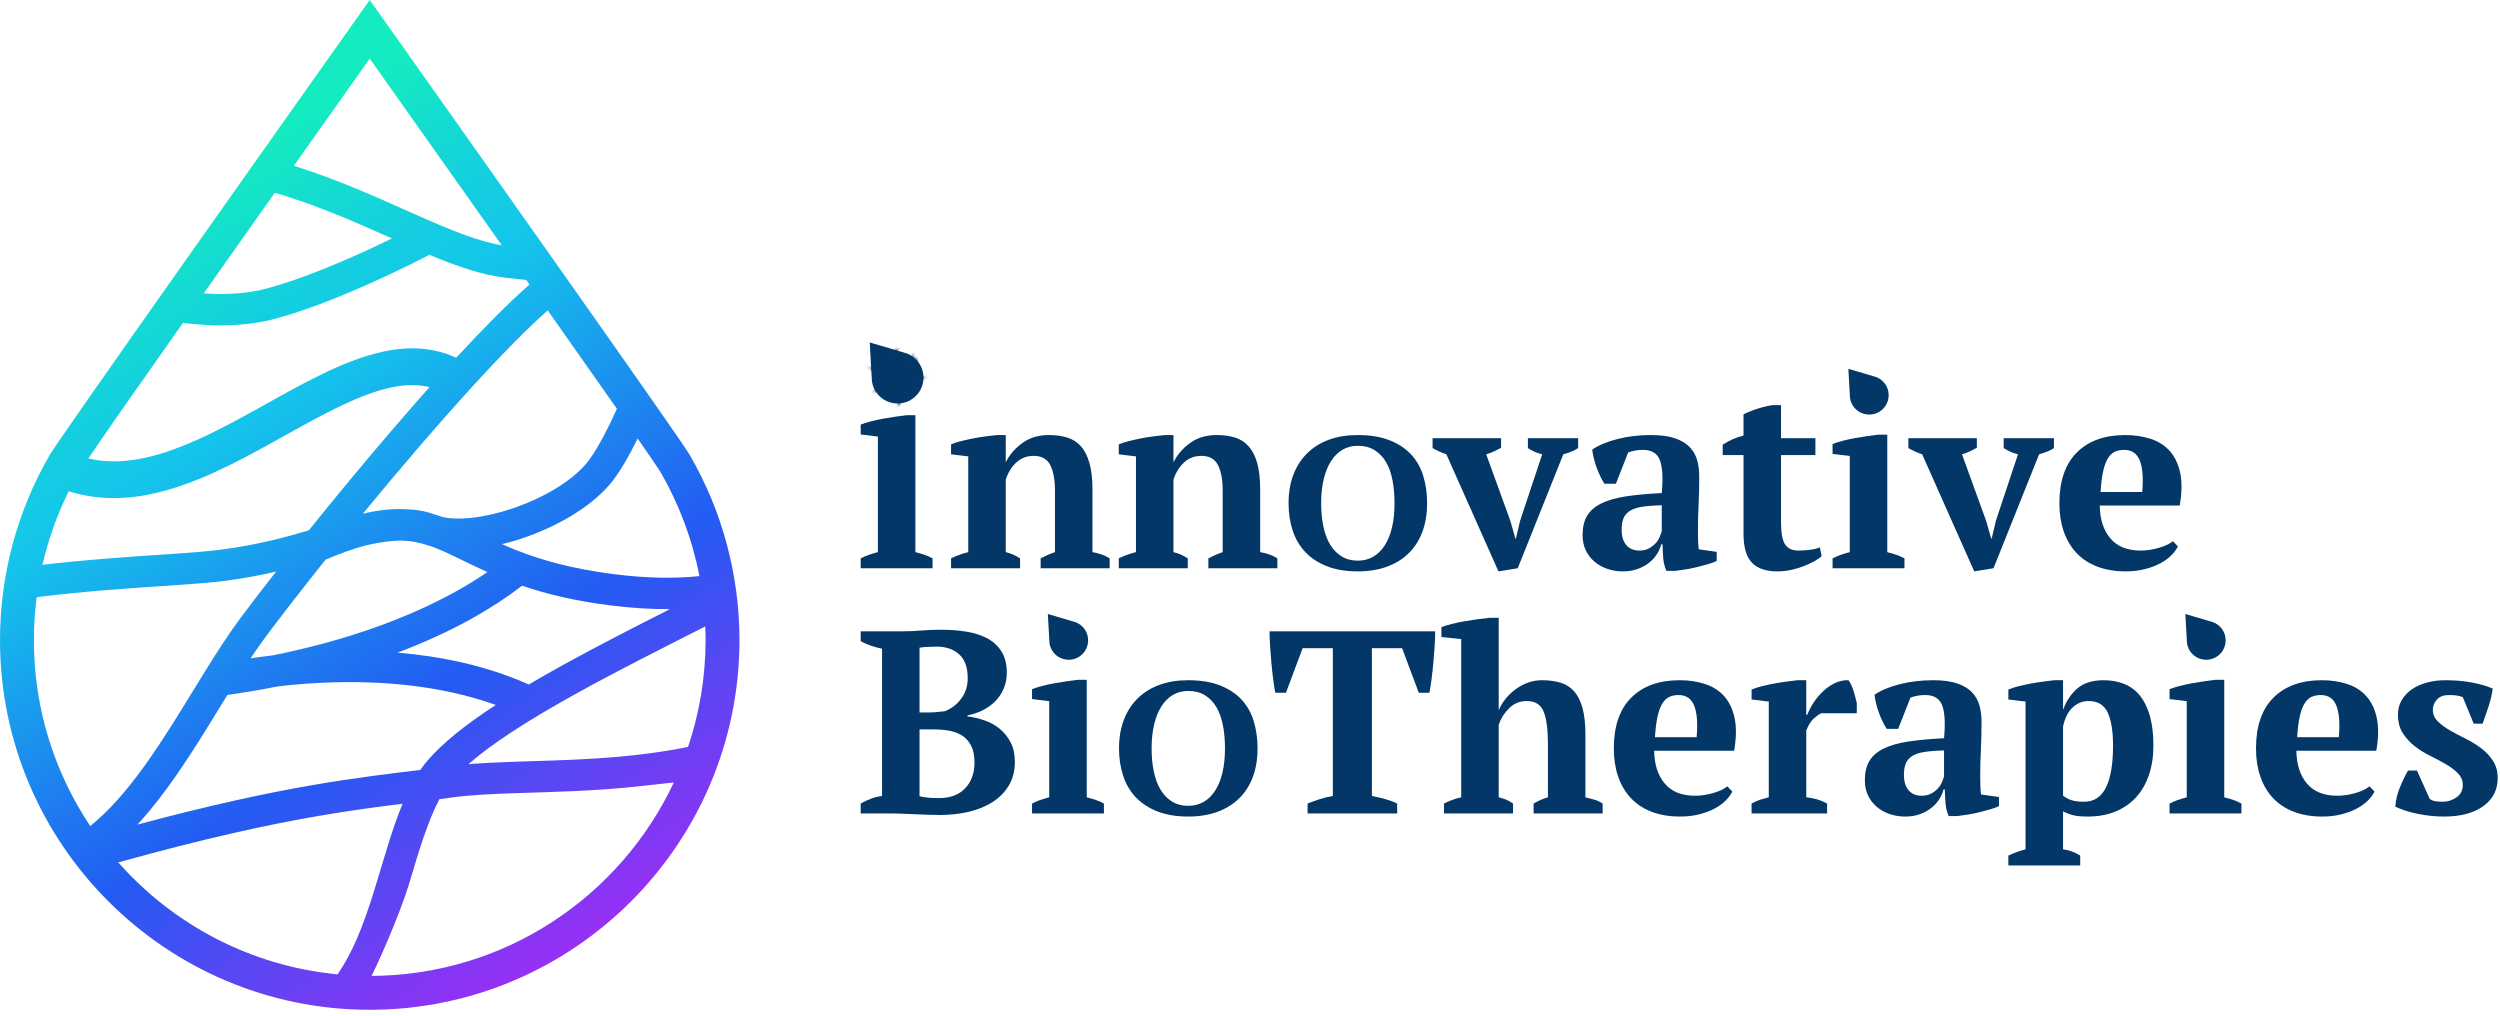
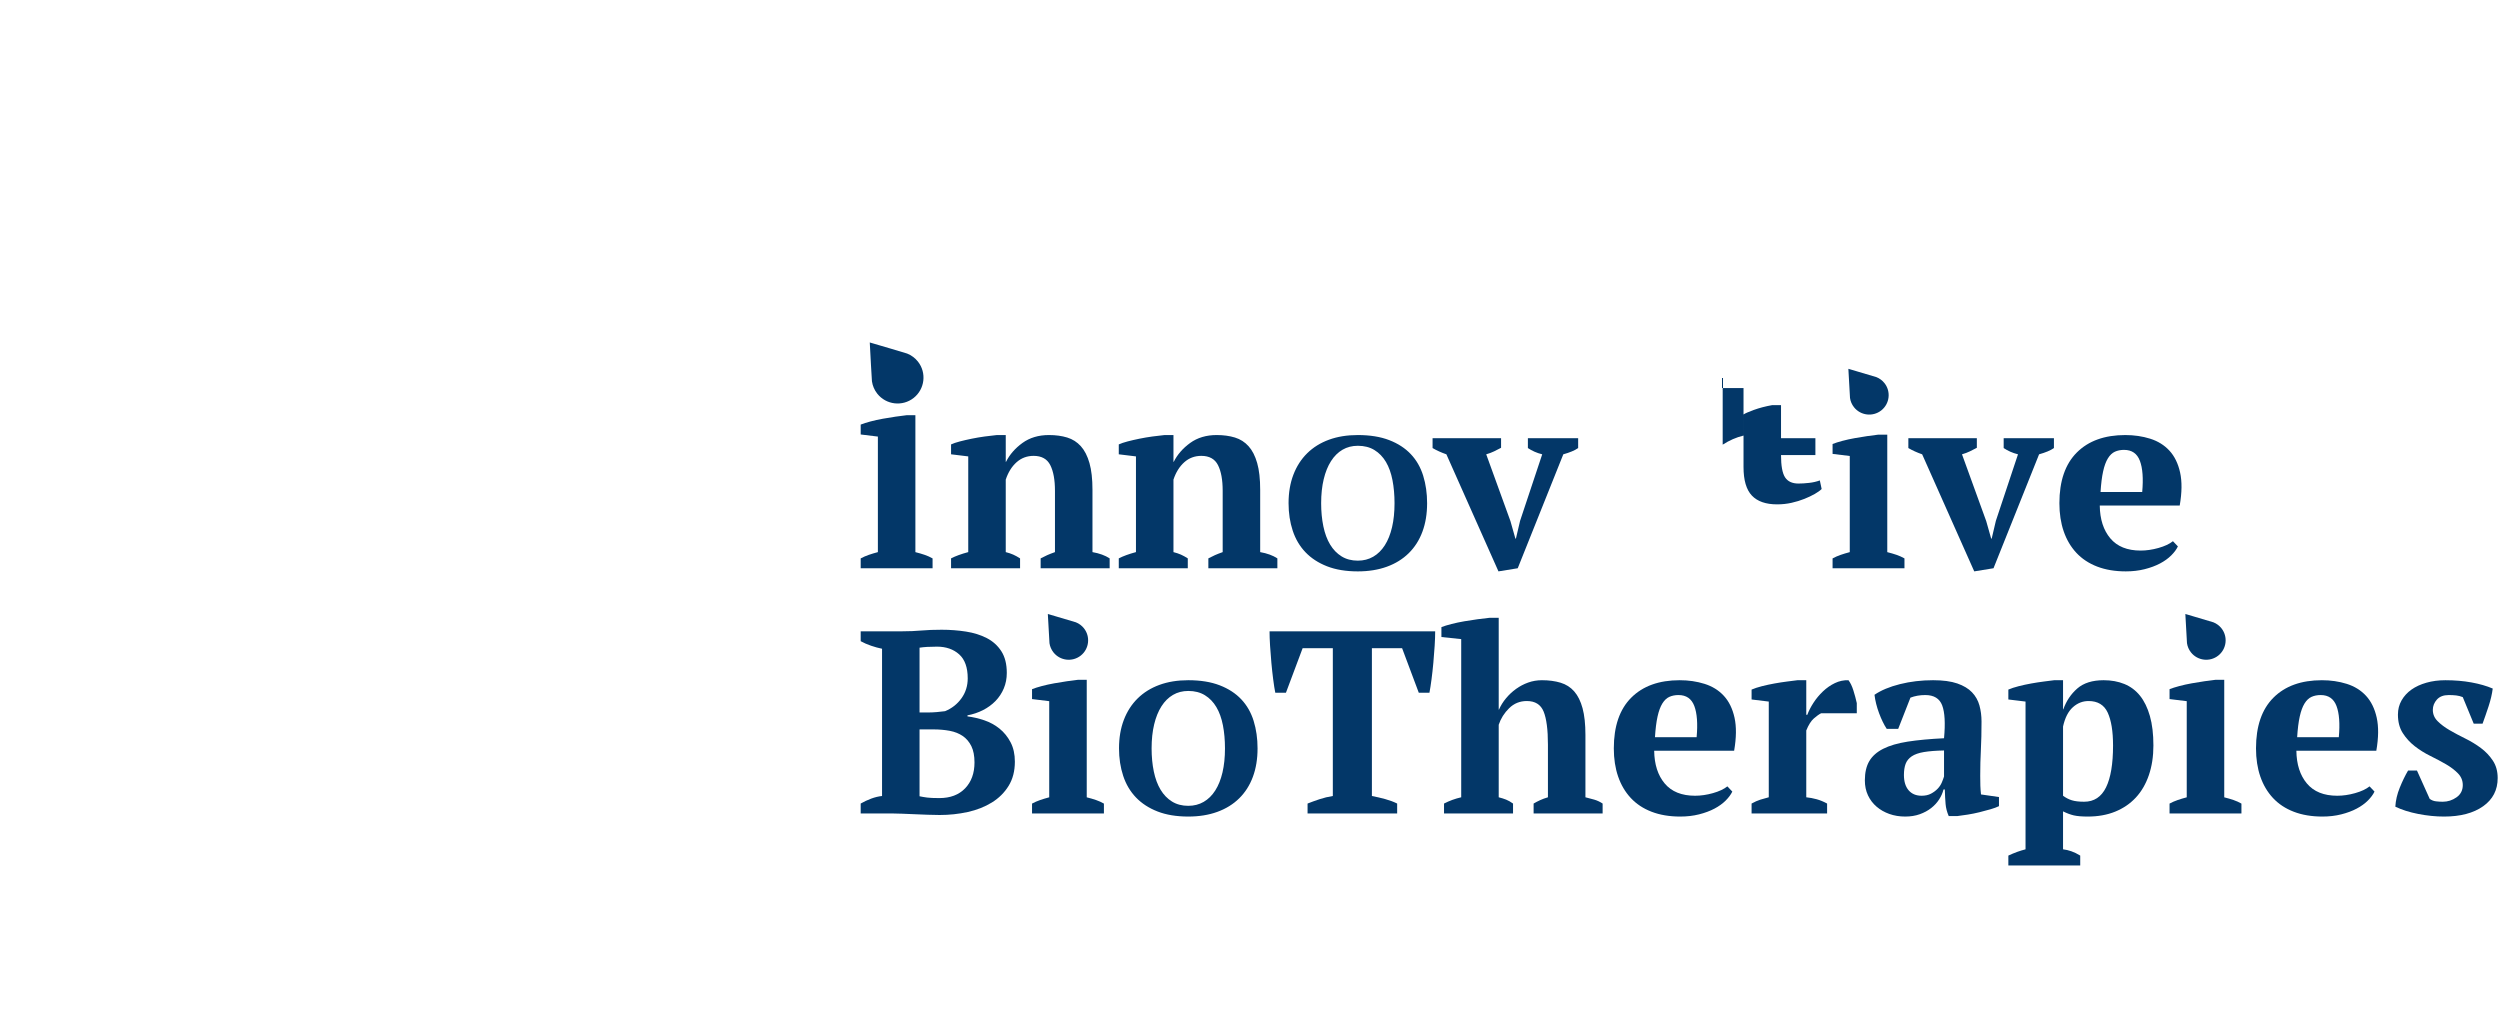
<svg xmlns="http://www.w3.org/2000/svg" id="Layer_1" width="539" height="219" version="1.1" viewBox="0 0 539 219">
  <defs>
    <style>
      .st0 {
        fill: none;
      }

      .st1 {
        mask: url(#mask);
      }

      .st2 {
        fill: #033768;
      }

      .st3 {
        fill: url(#linear-gradient);
      }

      .st4 {
        fill: #fff;
      }

      .st5 {
        clip-path: url(#clippath);
      }
    </style>
    <clipPath id="clippath">
      <rect class="st0" x=".5" y=".5" width="538" height="218" />
    </clipPath>
    <mask id="mask" x="182.962" y="72.328" width="18.988" height="20.251" maskUnits="userSpaceOnUse">
      <g id="mask2_1_487">
        <path class="st4" d="M196.985,85.793c2.417-1.909,2.828-5.426.918-7.84-.609-.77-1.413-1.367-2.325-1.727l-.003-.001c-.285-.112-6.18-1.841-7.359-2.187l-.693-.203.038.721c.064,1.226.388,7.356.431,7.656l.001.007c.14.968.536,1.888,1.146,2.658,1.91,2.414,5.43,2.826,7.846.917Z" />
      </g>
    </mask>
    <linearGradient id="linear-gradient" x1="131.693" y1="220.618" x2="25.085" y2="51.235" gradientUnits="userSpaceOnUse">
      <stop offset=".059" stop-color="#a22bf4" />
      <stop offset=".404" stop-color="#235bf2" />
      <stop offset=".761" stop-color="#14c5eb" />
      <stop offset=".847" stop-color="#14cfdf" />
      <stop offset=".999" stop-color="#14eac1" />
      <stop offset="1" stop-color="#14ebc1" />
    </linearGradient>
  </defs>
  <g class="st5">
    <g>
      <path class="st2" d="M185.564,175.377v-2.132c.711-.411,1.469-.766,2.274-1.066.805-.298,1.581-.485,2.331-.561v-31.75c-.75-.15-1.536-.365-2.359-.646-.823-.28-1.572-.608-2.246-.981v-2.132h9.04c1.422,0,2.77-.056,4.043-.169,1.272-.112,2.732-.168,4.379-.168,1.797,0,3.538.132,5.222.393,1.684.262,3.181.729,4.491,1.403,1.311.673,2.359,1.617,3.145,2.832.786,1.216,1.179,2.777,1.179,4.684,0,1.198-.216,2.31-.645,3.338-.432,1.029-1.03,1.935-1.797,2.721-.768.785-1.667,1.44-2.695,1.963-1.031.524-2.144.898-3.341,1.122v.224c1.197.15,2.405.431,3.621.842,1.216.412,2.311,1.01,3.285,1.795.973.785,1.769,1.767,2.386,2.945.618,1.178.926,2.572.926,4.179,0,2.02-.448,3.759-1.347,5.218-.899,1.458-2.105,2.656-3.621,3.59-1.516.935-3.248,1.618-5.194,2.047-1.947.43-3.968.645-6.064.645-.786,0-1.647-.019-2.583-.056-.936-.037-1.872-.075-2.807-.112-.936-.038-1.844-.075-2.723-.112-.88-.037-1.62-.056-2.218-.056h-6.682ZM200.051,153.611c.636,0,1.272-.028,1.909-.084.636-.056,1.235-.121,1.796-.196,1.46-.598,2.639-1.524,3.538-2.778.897-1.252,1.347-2.682,1.347-4.29,0-2.357-.618-4.086-1.853-5.19-1.235-1.102-2.826-1.654-4.772-1.654-.824,0-1.536.019-2.134.056-.599.037-1.143.093-1.628.168v13.968h1.797ZM202.521,172.067c2.358,0,4.211-.701,5.559-2.104,1.347-1.402,2.021-3.262,2.021-5.581,0-1.421-.225-2.589-.674-3.506-.449-.916-1.067-1.646-1.853-2.188-.786-.542-1.722-.916-2.807-1.122-1.087-.205-2.265-.308-3.537-.308h-2.976v14.417c.524.111,1.075.206,1.656.28.58.075,1.45.112,2.611.112Z" />
      <path class="st2" d="M301.225,175.377h-19.314v-2.132c.748-.299,1.6-.607,2.554-.926.955-.317,1.919-.551,2.892-.701v-31.863h-6.513l-3.594,9.593h-2.301c-.151-.748-.301-1.701-.449-2.861-.15-1.159-.282-2.357-.393-3.59-.113-1.235-.207-2.459-.282-3.675-.075-1.215-.111-2.253-.111-3.113h35.709c0,.897-.038,1.945-.112,3.141-.076,1.198-.169,2.412-.281,3.647-.112,1.233-.244,2.422-.393,3.562-.15,1.141-.3,2.104-.449,2.889h-2.302l-3.593-9.593h-6.513v31.863c.972.188,1.937.412,2.891.673.955.263,1.805.58,2.554.954v2.132Z" />
      <path class="st2" d="M345.525,175.377h-14.879v-2.132c.449-.262.916-.505,1.404-.731.485-.224,1.047-.431,1.684-.619v-11.36c0-3.224-.309-5.596-.926-7.114-.618-1.518-1.826-2.278-3.622-2.278-1.497,0-2.77.516-3.818,1.547-1.048,1.031-1.797,2.221-2.246,3.571v15.634c.599.151,1.132.319,1.6.507.468.188.964.468,1.488.843v2.132h-14.879v-2.132c1.16-.6,2.395-1.05,3.706-1.35v-34.101l-4.267-.451v-2.132c.561-.224,1.281-.449,2.161-.673.879-.224,1.806-.421,2.78-.589.973-.168,1.946-.317,2.919-.449.973-.13,1.834-.233,2.583-.308h1.909v19.802h.056c.374-.86.879-1.673,1.516-2.44.636-.766,1.357-1.44,2.162-2.02.804-.579,1.674-1.038,2.61-1.374.936-.337,1.928-.505,2.977-.505,1.496,0,2.835.179,4.014.535s2.161.983,2.948,1.882c.786.899,1.384,2.108,1.797,3.626.411,1.519.617,3.439.617,5.762v13.436c.636.15,1.272.318,1.909.506.636.188,1.236.469,1.797.843v2.132Z" />
      <path class="st2" d="M373.486,170.664c-.3.637-.778,1.282-1.432,1.936-.655.655-1.46,1.234-2.414,1.739-.955.505-2.059.917-3.313,1.234-1.255.318-2.611.477-4.07.477-2.322,0-4.38-.346-6.177-1.038-1.796-.692-3.294-1.683-4.491-2.973-1.199-1.29-2.106-2.833-2.724-4.628-.617-1.795-.926-3.815-.926-6.058,0-4.787,1.254-8.433,3.762-10.939,2.507-2.506,5.988-3.759,10.443-3.759,1.909,0,3.696.262,5.362.786,1.665.523,3.05,1.383,4.155,2.58,1.104,1.198,1.872,2.768,2.302,4.712.43,1.945.402,4.32-.084,7.125h-17.238c.038,2.954.796,5.31,2.275,7.068,1.478,1.758,3.658,2.636,6.541,2.636,1.235,0,2.517-.186,3.846-.56,1.328-.374,2.367-.861,3.116-1.46l1.067,1.122ZM361.888,149.852c-.744,0-1.405.132-1.981.393-.577.262-1.079.739-1.507,1.43-.428.694-.772,1.627-1.032,2.806-.261,1.178-.447,2.664-.558,4.459h8.983c.262-2.917.095-5.161-.5-6.731-.597-1.571-1.731-2.357-3.405-2.357Z" />
      <path class="st2" d="M392.632,153.779c-.45.226-.974.601-1.573,1.126s-1.142,1.387-1.627,2.587v14.403c.747.076,1.496.216,2.245.422.748.207,1.497.516,2.246.928v2.132h-16.282v-2.132c.673-.375,1.309-.657,1.909-.845.598-.188,1.197-.358,1.796-.508v-20.634l-3.705-.452v-2.132c.598-.261,1.337-.504,2.217-.729.879-.224,1.787-.421,2.724-.589.934-.168,1.842-.308,2.722-.42.879-.113,1.619-.206,2.218-.281h1.91v7.461h.224c.299-.822.738-1.683,1.319-2.58.58-.898,1.263-1.72,2.05-2.469.786-.747,1.646-1.346,2.582-1.795.936-.449,1.909-.654,2.92-.617.411.524.767,1.262,1.067,2.216.299.953.542,1.86.73,2.721v2.187h-7.692Z" />
      <path class="st2" d="M426.937,167.242c0,.824.009,1.534.028,2.133.019.598.065,1.234.141,1.907l3.874.56v1.964c-.449.225-1.058.449-1.825.673-.768.225-1.572.44-2.414.646-.843.206-1.676.373-2.498.504-.825.131-1.555.234-2.191.309h-1.909c-.374-.86-.598-1.72-.673-2.581-.076-.86-.132-1.907-.168-3.141h-.282c-.187.749-.505,1.468-.954,2.16-.449.692-1.02,1.309-1.713,1.851-.693.542-1.507.981-2.442,1.318-.936.337-1.984.505-3.144.505-1.236,0-2.378-.188-3.425-.561-1.049-.373-1.965-.898-2.751-1.571-.787-.673-1.404-1.486-1.853-2.44-.45-.953-.674-2.029-.674-3.225,0-1.684.318-3.066.954-4.152.636-1.084,1.637-1.972,3.005-2.664,1.366-.692,3.124-1.206,5.278-1.543,2.152-.336,4.762-.579,7.832-.729.299-3.216.169-5.572-.393-7.069-.561-1.495-1.779-2.244-3.65-2.244-1.161,0-2.227.188-3.2.562l-2.639,6.731h-2.47c-.3-.449-.59-.963-.871-1.543-.28-.579-.543-1.196-.786-1.851-.244-.653-.449-1.318-.617-1.991-.169-.673-.291-1.327-.365-1.964,1.421-.972,3.256-1.739,5.502-2.3,2.246-.56,4.622-.841,7.131-.841,2.134,0,3.874.234,5.222.701,1.347.469,2.404,1.104,3.172,1.908.766.804,1.3,1.748,1.6,2.832.299,1.085.449,2.244.449,3.478,0,2.244-.047,4.273-.14,6.087-.094,1.814-.141,3.674-.141,5.581ZM414.304,171.562c.786,0,1.46-.149,2.021-.449.562-.299,1.039-.653,1.432-1.065.394-.411.692-.86.898-1.346.206-.486.365-.917.478-1.291v-5.61c-1.76.038-3.201.15-4.324.337-1.123.187-2.003.496-2.639.925-.636.431-1.076.974-1.319,1.627-.243.655-.365,1.45-.365,2.384,0,1.422.337,2.525,1.011,3.31.673.785,1.609,1.178,2.807,1.178Z" />
      <path class="st2" d="M448.497,186.596h-15.496v-2.131c1.272-.601,2.507-1.051,3.705-1.351v-31.857l-3.705-.451v-2.132c.598-.261,1.338-.504,2.218-.729.879-.224,1.787-.421,2.723-.589.935-.168,1.843-.308,2.723-.42.879-.113,1.619-.206,2.218-.281h1.909v6.283h.056c.636-1.795,1.637-3.29,3.004-4.488,1.366-1.196,3.265-1.795,5.699-1.795,1.646,0,3.134.272,4.463.814,1.329.542,2.452,1.383,3.369,2.524.917,1.141,1.629,2.6,2.134,4.375.505,1.777.758,3.899.758,6.368,0,2.355-.328,4.487-.983,6.395-.655,1.907-1.591,3.515-2.807,4.824-1.217,1.309-2.695,2.319-4.436,3.029-1.74.71-3.715,1.066-5.923,1.066-1.273,0-2.274-.084-3.004-.252-.73-.169-1.507-.458-2.33-.87v8.182c.598.075,1.197.217,1.796.424s1.236.517,1.909.931v2.131ZM450.294,151.143c-1.273,0-2.405.449-3.397,1.346-.992.898-1.694,2.282-2.105,4.151v14.922c.598.449,1.235.777,1.909.982.673.206,1.553.309,2.639.309,2.133,0,3.705-1.029,4.716-3.086,1.011-2.056,1.516-5.067,1.516-9.031,0-3.066-.384-5.433-1.151-7.097-.768-1.663-2.143-2.496-4.127-2.496Z" />
      <path class="st2" d="M511.942,170.664c-.3.637-.777,1.282-1.431,1.936-.656.655-1.46,1.234-2.415,1.739-.954.505-2.059.917-3.312,1.234-1.255.318-2.611.477-4.071.477-2.321,0-4.38-.346-6.176-1.038-1.797-.692-3.295-1.683-4.492-2.973-1.198-1.29-2.106-2.833-2.723-4.628s-.927-3.815-.927-6.058c0-4.787,1.254-8.433,3.763-10.939,2.507-2.506,5.988-3.759,10.443-3.759,1.909,0,3.696.262,5.362.786,1.665.523,3.05,1.383,4.155,2.58,1.103,1.198,1.871,2.768,2.302,4.712.43,1.945.402,4.32-.085,7.125h-17.237c.038,2.954.796,5.31,2.275,7.068,1.477,1.758,3.658,2.636,6.54,2.636,1.236,0,2.517-.186,3.846-.56,1.329-.374,2.367-.861,3.117-1.46l1.066,1.122ZM500.344,149.852c-.744,0-1.404.132-1.98.393-.578.262-1.08.739-1.508,1.43-.427.694-.772,1.627-1.031,2.806-.261,1.178-.447,2.664-.558,4.459h8.983c.262-2.917.095-5.161-.501-6.731-.596-1.571-1.731-2.357-3.405-2.357Z" />
      <path class="st2" d="M530.976,169.262c0-.972-.346-1.814-1.039-2.524-.693-.71-1.553-1.365-2.582-1.964-1.03-.598-2.153-1.196-3.369-1.794-1.217-.599-2.34-1.3-3.369-2.104-1.03-.804-1.891-1.748-2.583-2.833-.693-1.084-1.039-2.412-1.039-3.983,0-1.122.262-2.14.786-3.058.524-.915,1.236-1.691,2.134-2.328.898-.635,1.974-1.13,3.228-1.486,1.254-.355,2.611-.533,4.071-.533,2.021,0,3.902.159,5.643.477,1.741.318,3.265.757,4.576,1.318-.15,1.198-.449,2.478-.898,3.843-.45,1.365-.88,2.608-1.292,3.73h-1.909l-2.358-5.722c-.449-.186-.918-.308-1.404-.364-.487-.057-1.03-.085-1.628-.085-1.123,0-1.975.328-2.555.982-.58.655-.87,1.394-.87,2.216,0,.935.346,1.749,1.039,2.44.692.692,1.553,1.338,2.583,1.935,1.029.599,2.152,1.198,3.368,1.796,1.216.598,2.339,1.281,3.369,2.047,1.029.768,1.89,1.675,2.583,2.721.692,1.048,1.039,2.3,1.039,3.759,0,2.58-1.049,4.609-3.144,6.086-2.097,1.478-4.905,2.216-8.423,2.216-1.796,0-3.649-.188-5.558-.561s-3.557-.898-4.941-1.571c.074-1.346.393-2.711.954-4.095.562-1.383,1.16-2.617,1.797-3.702h1.909l2.751,6.114c.412.3.871.477,1.376.533.505.057.983.085,1.432.085,1.085,0,2.077-.318,2.976-.954.898-.636,1.347-1.515,1.347-2.637Z" />
      <path class="st2" d="M226.266,138.657v.005c.106.726.403,1.416.86,1.993,1.432,1.811,4.072,2.12,5.885.688,1.812-1.432,2.121-4.069.688-5.88-.457-.577-1.06-1.025-1.744-1.295l-.002-.001c-.214-.084-4.635-1.381-5.519-1.64l-.52-.152.028.54c.049.92.292,5.517.324,5.742ZM236.322,172.492c-.599-.206-1.273-.402-2.021-.589v-25.335h-1.91c-.674.075-1.46.178-2.358.308-.899.132-1.817.281-2.752.449-.936.169-1.825.365-2.667.589-.843.225-1.545.449-2.106.674v2.132l3.706.451v20.727c-.712.189-1.367.386-1.966.593s-1.179.46-1.74.761v2.132h15.498v-2.132c-.524-.3-1.085-.552-1.684-.76Z" />
      <path class="st2" d="M471.513,138.657l.001.005c.105.726.402,1.416.859,1.993,1.433,1.811,4.073,2.12,5.885.688,1.812-1.432,2.121-4.069.688-5.88-.457-.577-1.06-1.025-1.744-1.295l-.002-.001c-.213-.084-4.635-1.381-5.519-1.64l-.52-.152.029.54c.048.92.291,5.517.323,5.742ZM481.569,172.492c-.599-.206-1.273-.402-2.021-.589v-25.335h-1.91c-.674.075-1.46.178-2.359.308-.898.132-1.816.281-2.751.449-.936.169-1.825.365-2.668.589-.842.225-1.543.449-2.105.674v2.132l3.706.451v20.727c-.712.189-1.367.386-1.966.593s-1.178.46-1.74.761v2.132h15.499v-2.132c-.525-.3-1.086-.552-1.685-.76Z" />
      <path class="st2" d="M270.289,155.435c-.562-1.814-1.451-3.367-2.667-4.657-1.217-1.29-2.771-2.3-4.661-3.029-1.89-.729-4.146-1.094-6.765-1.094-2.322,0-4.399.337-6.233,1.01-1.834.673-3.397,1.646-4.688,2.917s-2.284,2.814-2.976,4.628c-.693,1.814-1.039,3.862-1.039,6.143,0,2.131.3,4.105.899,5.918.598,1.814,1.516,3.365,2.751,4.656,1.236,1.29,2.788,2.3,4.661,3.029,1.87.729,4.079,1.094,6.625,1.094,2.32,0,4.407-.337,6.26-1.01,1.853-.673,3.425-1.645,4.716-2.917,1.292-1.271,2.274-2.813,2.948-4.628.674-1.813,1.011-3.861,1.011-6.142,0-2.132-.281-4.104-.842-5.918ZM263.57,166.528c-.357,1.529-.877,2.829-1.561,3.9s-1.516,1.89-2.498,2.457c-.981.567-2.086.851-3.315.851-1.349,0-2.518-.307-3.509-.922-.992-.614-1.814-1.465-2.468-2.552-.655-1.087-1.14-2.394-1.457-3.923-.318-1.528-.476-3.191-.476-4.986,0-1.922.183-3.647.55-5.176.366-1.528.892-2.828,1.576-3.9.684-1.07,1.511-1.89,2.483-2.457.971-.567,2.071-.851,3.301-.851,1.387,0,2.582.307,3.583.922,1.001.614,1.824,1.465,2.468,2.552.644,1.087,1.115,2.395,1.413,3.923.297,1.529.446,3.191.446,4.987,0,1.922-.179,3.647-.536,5.175Z" />
      <path class="st2" d="M239.242,122.517h-14.879v-2.131c.486-.262.963-.497,1.431-.703.468-.206,1.02-.422,1.657-.647v-13.216c0-2.362-.337-4.208-1.011-5.54-.674-1.33-1.872-1.997-3.593-1.997-1.423,0-2.649.459-3.678,1.378-1.03.919-1.806,2.166-2.33,3.74v15.635c.598.15,1.132.328,1.6.534.468.207.964.479,1.488.816v2.131h-14.879v-2.131c.935-.489,2.171-.94,3.706-1.354v-20.633l-3.706-.452v-2.132c.486-.224,1.123-.439,1.909-.645.786-.205,1.637-.401,2.555-.589.917-.187,1.853-.346,2.807-.477.955-.131,1.825-.234,2.611-.309h1.909v5.777h.056c.786-1.57,1.965-2.925,3.537-4.067,1.573-1.14,3.482-1.711,5.727-1.711,1.46,0,2.77.179,3.931.535,1.16.356,2.142.983,2.948,1.882.804.899,1.422,2.108,1.852,3.626.43,1.518.646,3.439.646,5.761v13.436c1.496.263,2.732.713,3.706,1.35v2.131Z" />
      <path class="st2" d="M275.401,122.517h-14.879v-2.131c.486-.262.963-.497,1.431-.703.468-.206,1.02-.422,1.657-.647v-13.216c0-2.362-.337-4.208-1.011-5.54-.674-1.33-1.872-1.997-3.593-1.997-1.423,0-2.649.459-3.678,1.378-1.03.919-1.806,2.166-2.33,3.74v15.635c.598.15,1.132.328,1.6.534.468.207.963.479,1.488.816v2.131h-14.879v-2.131c.935-.489,2.17-.94,3.706-1.354v-20.633l-3.706-.452v-2.132c.486-.224,1.123-.439,1.909-.645.786-.205,1.637-.401,2.555-.589.916-.187,1.853-.346,2.807-.477.955-.131,1.825-.234,2.611-.309h1.909v5.777h.056c.786-1.57,1.965-2.925,3.537-4.067,1.572-1.14,3.482-1.711,5.727-1.711,1.46,0,2.77.179,3.931.535,1.16.356,2.142.983,2.947,1.882.805.899,1.423,2.108,1.853,3.626.43,1.518.646,3.439.646,5.761v13.436c1.496.263,2.732.713,3.706,1.35v2.131Z" />
      <path class="st2" d="M323.069,123.19l-11.229-25.24c-1.086-.375-2.078-.824-2.977-1.349v-2.131h14.768v2.075c-.488.264-.983.517-1.488.76-.506.244-1.077.46-1.713.647l5.222,14.402,1.066,3.769h.113l.898-3.826,4.773-14.346c-.6-.149-1.151-.337-1.656-.562-.506-.225-.983-.488-1.433-.788v-2.131h10.837v2.131c-.375.263-.833.507-1.376.731-.543.226-1.151.432-1.825.618l-9.825,24.565-4.155.675Z" />
-       <path class="st2" d="M366.077,114.383c0,.823.009,1.534.028,2.132.018.599.065,1.234.14,1.907l3.875.561v1.963c-.45.225-1.058.449-1.825.674-.768.224-1.572.44-2.415.645-.842.206-1.675.373-2.498.505-.824.131-1.554.233-2.19.309h-1.909c-.374-.861-.599-1.72-.674-2.581-.075-.86-.131-1.908-.168-3.141h-.281c-.188.748-.505,1.467-.954,2.159-.45.693-1.021,1.309-1.713,1.851-.693.543-1.507.982-2.442,1.319-.936.336-1.985.504-3.145.504-1.235,0-2.377-.187-3.425-.56-1.048-.374-1.965-.898-2.751-1.571-.786-.673-1.403-1.487-1.853-2.441-.449-.953-.673-2.028-.673-3.225,0-1.683.317-3.066.954-4.151.636-1.084,1.637-1.972,3.004-2.665,1.366-.691,3.125-1.206,5.278-1.542,2.152-.337,4.763-.58,7.832-.73.3-3.215.169-5.572-.393-7.068-.561-1.495-1.778-2.244-3.649-2.244-1.161,0-2.228.188-3.201.561l-2.639,6.732h-2.47c-.3-.449-.59-.963-.87-1.543-.281-.579-.543-1.196-.786-1.851-.244-.654-.45-1.319-.618-1.992s-.29-1.327-.365-1.964c1.422-.972,3.257-1.739,5.503-2.3,2.245-.561,4.622-.841,7.13-.841,2.134,0,3.874.234,5.222.701,1.348.468,2.405,1.103,3.172,1.907.767.805,1.301,1.749,1.601,2.833.299,1.085.449,2.244.449,3.478,0,2.244-.048,4.273-.141,6.086-.094,1.815-.14,3.675-.14,5.582ZM353.444,118.703c.786,0,1.46-.15,2.021-.449.562-.299,1.039-.654,1.432-1.066.393-.411.692-.86.898-1.346.206-.486.365-.917.477-1.29v-5.61c-1.759.037-3.2.15-4.323.336-1.123.188-2.003.496-2.639.926-.637.431-1.076.973-1.319,1.627-.244.655-.365,1.449-.365,2.384,0,1.422.337,2.524,1.01,3.31.674.785,1.609,1.178,2.808,1.178Z" />
-       <path class="st2" d="M371.411,95.868c1.422-.922,2.919-1.575,4.491-1.96v-4.544c.3-.224,1.039-.551,2.218-.981,1.179-.43,2.499-.776,3.959-1.038h1.909v7.124h7.411v3.646h-7.411v14.45c0,2.308.289,3.907.869,4.799.58.892,1.545,1.339,2.892,1.339.674,0,1.432-.046,2.274-.141.843-.092,1.619-.27,2.331-.532l.393,1.851c-.337.336-.834.692-1.488,1.066-.656.374-1.404.729-2.247,1.065-.841.337-1.759.618-2.75.842-.993.225-2.031.336-3.117.336-2.434,0-4.248-.633-5.446-1.898-1.198-1.266-1.797-3.314-1.797-6.144v-17.033h-4.491v-2.247Z" />
+       <path class="st2" d="M371.411,95.868c1.422-.922,2.919-1.575,4.491-1.96v-4.544c.3-.224,1.039-.551,2.218-.981,1.179-.43,2.499-.776,3.959-1.038h1.909v7.124h7.411v3.646h-7.411c0,2.308.289,3.907.869,4.799.58.892,1.545,1.339,2.892,1.339.674,0,1.432-.046,2.274-.141.843-.092,1.619-.27,2.331-.532l.393,1.851c-.337.336-.834.692-1.488,1.066-.656.374-1.404.729-2.247,1.065-.841.337-1.759.618-2.75.842-.993.225-2.031.336-3.117.336-2.434,0-4.248-.633-5.446-1.898-1.198-1.266-1.797-3.314-1.797-6.144v-17.033h-4.491v-2.247Z" />
      <path class="st2" d="M425.647,123.19l-11.229-25.24c-1.086-.375-2.078-.824-2.976-1.349v-2.131h14.767v2.075c-.487.264-.983.517-1.488.76-.505.244-1.076.46-1.713.647l5.222,14.402,1.067,3.769h.112l.899-3.826,4.772-14.346c-.599-.149-1.151-.337-1.656-.562-.506-.225-.983-.488-1.432-.788v-2.131h10.836v2.131c-.374.263-.833.507-1.376.731-.543.226-1.151.432-1.824.618l-9.826,24.565-4.155.675Z" />
      <path class="st2" d="M469.554,117.805c-.3.637-.778,1.282-1.432,1.935-.656.655-1.46,1.235-2.415,1.74-.954.504-2.059.916-3.312,1.233-1.255.318-2.611.477-4.071.477-2.321,0-4.379-.346-6.176-1.037-1.797-.692-3.294-1.684-4.492-2.973-1.198-1.291-2.106-2.834-2.723-4.628-.617-1.795-.927-3.815-.927-6.059,0-4.787,1.255-8.433,3.763-10.939,2.507-2.505,5.988-3.758,10.443-3.758,1.909,0,3.696.262,5.362.785,1.665.524,3.05,1.383,4.155,2.58,1.103,1.198,1.871,2.768,2.302,4.712.43,1.946.402,4.32-.084,7.125h-17.238c.038,2.954.796,5.311,2.275,7.068,1.478,1.758,3.658,2.637,6.54,2.637,1.236,0,2.517-.187,3.847-.561,1.328-.374,2.367-.86,3.116-1.459l1.067,1.122ZM457.955,96.993c-.744,0-1.404.132-1.98.393-.577.262-1.08.739-1.508,1.43-.427.693-.772,1.627-1.031,2.805-.261,1.178-.447,2.665-.558,4.46h8.983c.262-2.917.095-5.161-.501-6.732-.596-1.571-1.731-2.356-3.405-2.356Z" />
      <path class="st2" d="M199.379,119.633c-.6-.206-1.273-.402-2.021-.59v-29.52h-1.91c-.674.076-1.46.178-2.359.309-.898.132-1.816.281-2.751.449-.937.168-1.825.365-2.668.589-.842.224-1.544.449-2.105.673v2.132l3.706.452v24.912c-.712.188-1.367.385-1.966.592-.599.207-1.179.461-1.74.761v2.132h15.498v-2.132c-.524-.3-1.085-.552-1.684-.759ZM187.992,82.212l.001.007c.14.968.536,1.888,1.146,2.658,1.91,2.414,5.43,2.826,7.847.917,2.416-1.909,2.828-5.426.917-7.84-.609-.77-1.413-1.367-2.325-1.727l-.003-.001c-.284-.112-6.18-1.841-7.359-2.187l-.693-.203.038.721c.064,1.226.388,7.356.431,7.656Z" />
      <path class="st2" d="M408.917,119.633c-.599-.206-1.273-.402-2.021-.59v-25.335h-1.91c-.674.076-1.46.178-2.359.309-.898.132-1.816.281-2.751.449-.936.169-1.825.365-2.668.589-.842.224-1.544.449-2.105.673v2.132l3.706.452v20.727c-.712.188-1.367.385-1.966.592-.599.207-1.179.461-1.74.761v2.132h15.499v-2.132c-.525-.3-1.086-.552-1.685-.759ZM398.861,85.798l.001.005c.104.726.401,1.416.858,1.993,1.433,1.811,4.073,2.119,5.885.688,1.813-1.431,2.122-4.069.689-5.88-.457-.577-1.06-1.025-1.744-1.295l-.002-.001c-.213-.084-4.635-1.381-5.519-1.64l-.52-.152.029.541c.048.919.29,5.517.323,5.742Z" />
      <path class="st2" d="M306.843,102.575c-.562-1.814-1.451-3.366-2.667-4.656-1.216-1.29-2.771-2.3-4.66-3.029-1.89-.729-4.146-1.094-6.766-1.094-2.321,0-4.398.337-6.232,1.01-1.834.673-3.397,1.646-4.688,2.917-1.292,1.272-2.284,2.815-2.976,4.628-.693,1.815-1.039,3.862-1.039,6.143,0,2.131.299,4.105.898,5.918.599,1.814,1.516,3.366,2.752,4.656,1.235,1.291,2.788,2.3,4.66,3.03,1.871.729,4.079,1.093,6.625,1.093,2.321,0,4.408-.336,6.261-1.009,1.853-.673,3.425-1.645,4.716-2.917,1.292-1.271,2.274-2.814,2.948-4.628.674-1.814,1.011-3.862,1.011-6.143,0-2.131-.282-4.104-.843-5.918ZM300.125,113.669c-.357,1.528-.877,2.828-1.561,3.899-.684,1.072-1.517,1.891-2.498,2.458-.982.567-2.087.85-3.316.85-1.348,0-2.518-.307-3.508-.921-.992-.615-1.814-1.465-2.469-2.552-.654-1.088-1.14-2.395-1.457-3.924-.317-1.527-.476-3.19-.476-4.986,0-1.922.184-3.647.551-5.176.366-1.528.891-2.828,1.576-3.899.683-1.071,1.511-1.891,2.482-2.458.972-.567,2.072-.85,3.301-.85,1.388,0,2.582.307,3.583.921,1.001.615,1.824,1.465,2.469,2.552.644,1.086,1.115,2.395,1.412,3.923.297,1.528.446,3.19.446,4.986,0,1.922-.178,3.648-.535,5.176Z" />
      <g class="st1">
-         <path class="st2" d="M197.412,72.646c-.038-.211-.241-.351-.452-.312-.185.034-.308.195-.311.376-.109-.108-.276-.146-.425-.082-.681.288-1.269.643-1.777,1.045-1.203.95-1.956,2.154-2.494,3.336-.483,1.063-.8,2.103-1.11,2.953-.555-.089-1.105-.229-1.672-.406-1.549-.483-3.208-1.24-5.319-1.875-.206-.062-.423.055-.485.26-.061.206.055.422.261.484,2.054.616,3.694,1.366,5.31,1.872.711.223,1.423.392,2.156.479.007 0.0.014.003.021.003.308.036.62.061.938.064-.076.04-.152.079-.226.119-.363.193-.741.449-1.131.757-1.292,1.021-2.737,2.623-4.106,4.459-1.366,1.835-2.65,3.9-3.589,5.842-.093.193-.012.426.181.519.194.093.426.012.52-.181.912-1.887,2.173-3.919,3.512-5.716.834-1.119,1.699-2.148,2.524-2.995l.052-.045c.094-.074.193-.12.316-.149.213-.051.504-.038.854.024.525.09,1.165.28,1.874.378.564.078,1.18.092,1.815-.063-.317.519-.572,1.075-.777,1.665-.402,1.161-.616,2.451-.747,3.871-.02.214.137.403.351.423.214.02.403-.138.423-.351.128-1.386.336-2.616.708-3.688.373-1.072.904-1.985,1.692-2.763.068-.067.14-.131.217-.191.777-.621,2.042-.911,3.107-1.013.532-.053,1.013-.064,1.359-.061.173.001.312.006.408.01.047.002.084.004.108.006l.027.002.007 0c.214.016.401-.144.417-.358.016-.214-.144-.4-.359-.417-.014-.001-.91-.068-2.045.044-.658.068-1.398.194-2.099.438.159-.338.286-.695.378-1.065.266-1.071.268-2.252.031-3.386-.044-.21-.25-.345-.46-.301-.009.002-.015.007-.023.01.292-1.083.338-2.398.04-4.021ZM197.069,80.157c-.235.942-.695,1.747-1.373,2.282-.248.196-.527.358-.84.479-.49.19-.975.238-1.462.213-.729-.038-1.451-.251-2.131-.386-.165-.032-.328-.059-.49-.077.137-.119.273-.233.405-.337.363-.287.706-.517,1.014-.681.935-.498,2.039-1.013,3.018-1.785.787-.621,1.49-1.424,1.928-2.504.167.952.148,1.93-.069,2.797ZM196.48,76.915c-.373,1.015-1,1.744-1.753,2.34-.287.227-.593.431-.907.623-.776.169-1.489.214-2.181.171.299-.84.596-1.784,1.022-2.718.509-1.116,1.195-2.2,2.268-3.048.455-.359.981-.677,1.598-.939.082-.035.14-.098.181-.169.242,1.593.117,2.801-.228,3.741Z" />
-       </g>
+         </g>
    </g>
  </g>
-   <path class="st3" d="M148.698,98.071l-.022-.038c-2.193-3.773-52.865-75.317-63.001-89.621l-5.961-8.412-5.961,8.412C63.617,22.716,12.944,94.261,10.767,98.005l-.047.082C3.71,110.175,0,123.981,0,137.997c0,43.955,35.759,79.714,79.714,79.714s79.714-35.759,79.714-79.714c0-14.016-3.71-27.822-10.73-39.926ZM137.476,94.543c2.751,3.955,4.535,6.559,4.867,7.132l.035.061c3.978,6.859,6.861,14.428,8.418,22.471-5.208.551-11.315.495-18.568-.43-9.036-1.155-15.487-3.044-20.631-5.047-1.201-.468-2.314-.944-3.391-1.42.527-.129,1.051-.242,1.581-.388,4.017-1.115,8.09-2.741,11.815-4.798,3.62-2.004,6.918-4.404,9.485-7.248,1.275-1.421,2.45-3.156,3.628-5.152.928-1.578,1.849-3.327,2.76-5.181ZM59.897,147.986c3.102-.362,6.661-.673,10.531-.824,10.953-.44,24.312.443,36.45,4.829-1.679,1.096-3.292,2.193-4.811,3.29-2.744,1.984-5.203,3.968-7.298,5.975-1.617,1.553-3.016,3.117-4.157,4.74-6.499.805-13.813,1.639-23.265,3.275-9.782,1.693-21.854,4.251-37.723,8.515.179-.194.361-.382.538-.579,5.425-6.015,10.125-13.237,14.519-20.315,1.481-2.39,2.925-4.758,4.344-7.062,3.739-.532,7.369-1.145,10.873-1.844ZM54.027,141.942c1.039-1.562,2.067-3.048,3.088-4.425,2.917-3.941,7.544-9.93,13.082-16.855,3.25-1.389,6.016-2.358,8.431-3.013.414-.1.836-.197,1.268-.289,2.077-.444,4.318-.77,6.376-.815,2.31.031,4.298.439,6.365,1.146.211.07.419.15.634.21.021.008.04.013.06.02,3.282,1.205,6.901,3.248,11.749,5.416-2.127,1.45-4.417,2.872-6.904,4.246-10.221,5.649-23.454,10.517-39.369,13.712-1.745.207-3.345.427-4.779.647ZM85.704,140.709c5.772-2.179,11.037-4.595,15.747-7.196,4.132-2.283,7.821-4.71,11.105-7.235,5.013,1.703,11.098,3.237,18.817,4.218,4.736.604,9.068.861,13.063.832-7.621,3.87-15.653,7.959-23.176,12.113-2.483,1.372-4.907,2.751-7.251,4.135-9.227-4.113-19.062-6.095-28.304-6.868ZM133.003,88.136c-.445.984-.892,1.953-1.338,2.876-1.011,2.09-2.018,3.998-2.979,5.601-.957,1.601-1.879,2.899-2.632,3.731-1.875,2.091-4.601,4.129-7.726,5.851-4.28,2.369-9.305,4.153-13.802,5.012-2.246.432-4.36.633-6.146.596-1.244-.021-2.309-.173-3.148-.39-.102-.036-.201-.078-.304-.114-.449-.157-.906-.304-1.368-.441-2.074-.755-4.237-1.043-6.392-1.073-1.256-.055-2.558-.033-3.925.103-1.583.155-3.245.443-5.012.866,3.995-4.859,8.223-9.901,12.482-14.843,6.947-8.062,13.979-15.857,20.175-22.114,2.575-2.601,4.992-4.913,7.197-6.881,5.526,7.84,10.743,15.257,14.919,21.22ZM79.714,12.636s13.819,19.502,28.481,40.264c-2.524-.443-5.272-1.238-8.255-2.336-6.273-2.3-13.487-5.82-21.7-9.289-4.619-1.948-9.574-3.87-14.872-5.546,9.333-13.197,16.346-23.094,16.346-23.094ZM59.255,41.546c4.501,1.34,8.787,2.895,12.873,4.536,4.346,1.746,8.443,3.574,12.378,5.327-1.789.872-3.867,1.861-6.133,2.891-6.311,2.875-14.068,6.06-20.644,7.842-4.137,1.13-8.817,1.448-13.805,1.113,5.141-7.289,10.431-14.779,15.33-21.709ZM25.286,89.765c3.887-5.558,8.833-12.594,14.158-20.153,6.974.874,13.781.765,20.062-.933,7.684-2.092,16.238-5.703,22.952-8.799,4.542-2.098,8.218-3.956,10.132-4.946,5.703,2.381,11.045,4.294,16.304,4.935,1.48.177,3.01.332,4.557.477.235.333.47.667.705.999-4.594,4.044-9.895,9.402-15.514,15.472-.094.102-.19.207-.284.309-3.051-1.407-6.272-2.031-9.459-2.025-2.777.001-5.535.448-8.269,1.183-4.784,1.292-9.52,3.456-14.283,5.92-7.133,3.701-14.342,8.103-21.439,11.507-3.545,1.703-7.053,3.157-10.469,4.17-3.418,1.015-6.734,1.589-9.929,1.589-1.86-.001-3.679-.207-5.483-.622,2.215-3.21,5.615-8.122,6.26-9.084ZM14.818,105.912c3.22,1.022,6.477,1.481,9.691,1.48,6.32-.005,12.447-1.703,18.349-4.099,8.849-3.608,17.304-8.827,25.181-13.027,3.931-2.102,7.706-3.948,11.224-5.236,3.52-1.293,6.762-2.011,9.634-2.007,1.303.003,2.528.145,3.714.441-.815.914-1.631,1.834-2.45,2.764l-5.45,6.272c-6.376,7.425-12.634,15.008-18.126,21.835-3.843,1.182-11.182,3.207-19.101,4.191-5.782.726-14.653,1.097-25.282,1.962-4.101.335-8.475.747-13.051,1.285,1.276-5.558,3.195-10.87,5.666-15.86ZM19.452,178.099c-7.659-11.484-12.147-25.263-12.147-40.102,0-3.133.211-6.216.601-9.242,5.212-.651,10.2-1.137,14.848-1.516,10.5-.859,19.286-1.212,25.57-1.991,4.016-.503,7.84-1.241,11.194-2.012-3.193,4.078-5.884,7.6-7.848,10.251-2.542,3.441-5.032,7.332-7.539,11.377-.003.005-.006.01-.01.016-3.125,5.044-6.279,10.332-9.603,15.352-2.99,4.522-6.106,8.806-9.386,12.437-1.844,2.044-3.739,3.867-5.681,5.431ZM76.878,202.549c-1.182,2.71-2.529,5.233-4.087,7.519-18.79-1.783-35.465-10.759-47.295-24.13,18.671-5.209,32.27-8.135,43.005-9.993,7.119-1.233,12.988-1.998,18.299-2.655-1.036,2.491-1.937,5.091-2.784,7.746-2.295,7.234-4.234,14.873-7.138,21.512ZM79.714,210.406c.138,0,.273-.01.411-.01,2.97-6.137,6.54-14.728,8.155-20.097,2.006-6.737,3.887-13.112,6.451-17.997.89-.116,1.775-.234,2.656-.358,3.827-.539,8.582-.767,13.912-.943,8.001-.268,17.305-.432,27.01-1.54.229-.026,4.008-.437,6.965-.759-11.555,24.632-36.552,41.704-65.559,41.704ZM128.341,163.532c-6.049.385-11.884.519-17.268.698-3.59.121-6.952.27-10.088.527,2.488-2.174,5.591-4.465,9.126-6.791,4.297-2.83,9.218-5.72,14.423-8.595,8.886-4.909,18.579-9.765,27.523-14.317.039.977.066,1.956.066,2.943,0,8.062-1.343,15.804-3.779,23.045-6.701,1.358-13.473,2.076-20.003,2.49Z" />
</svg>